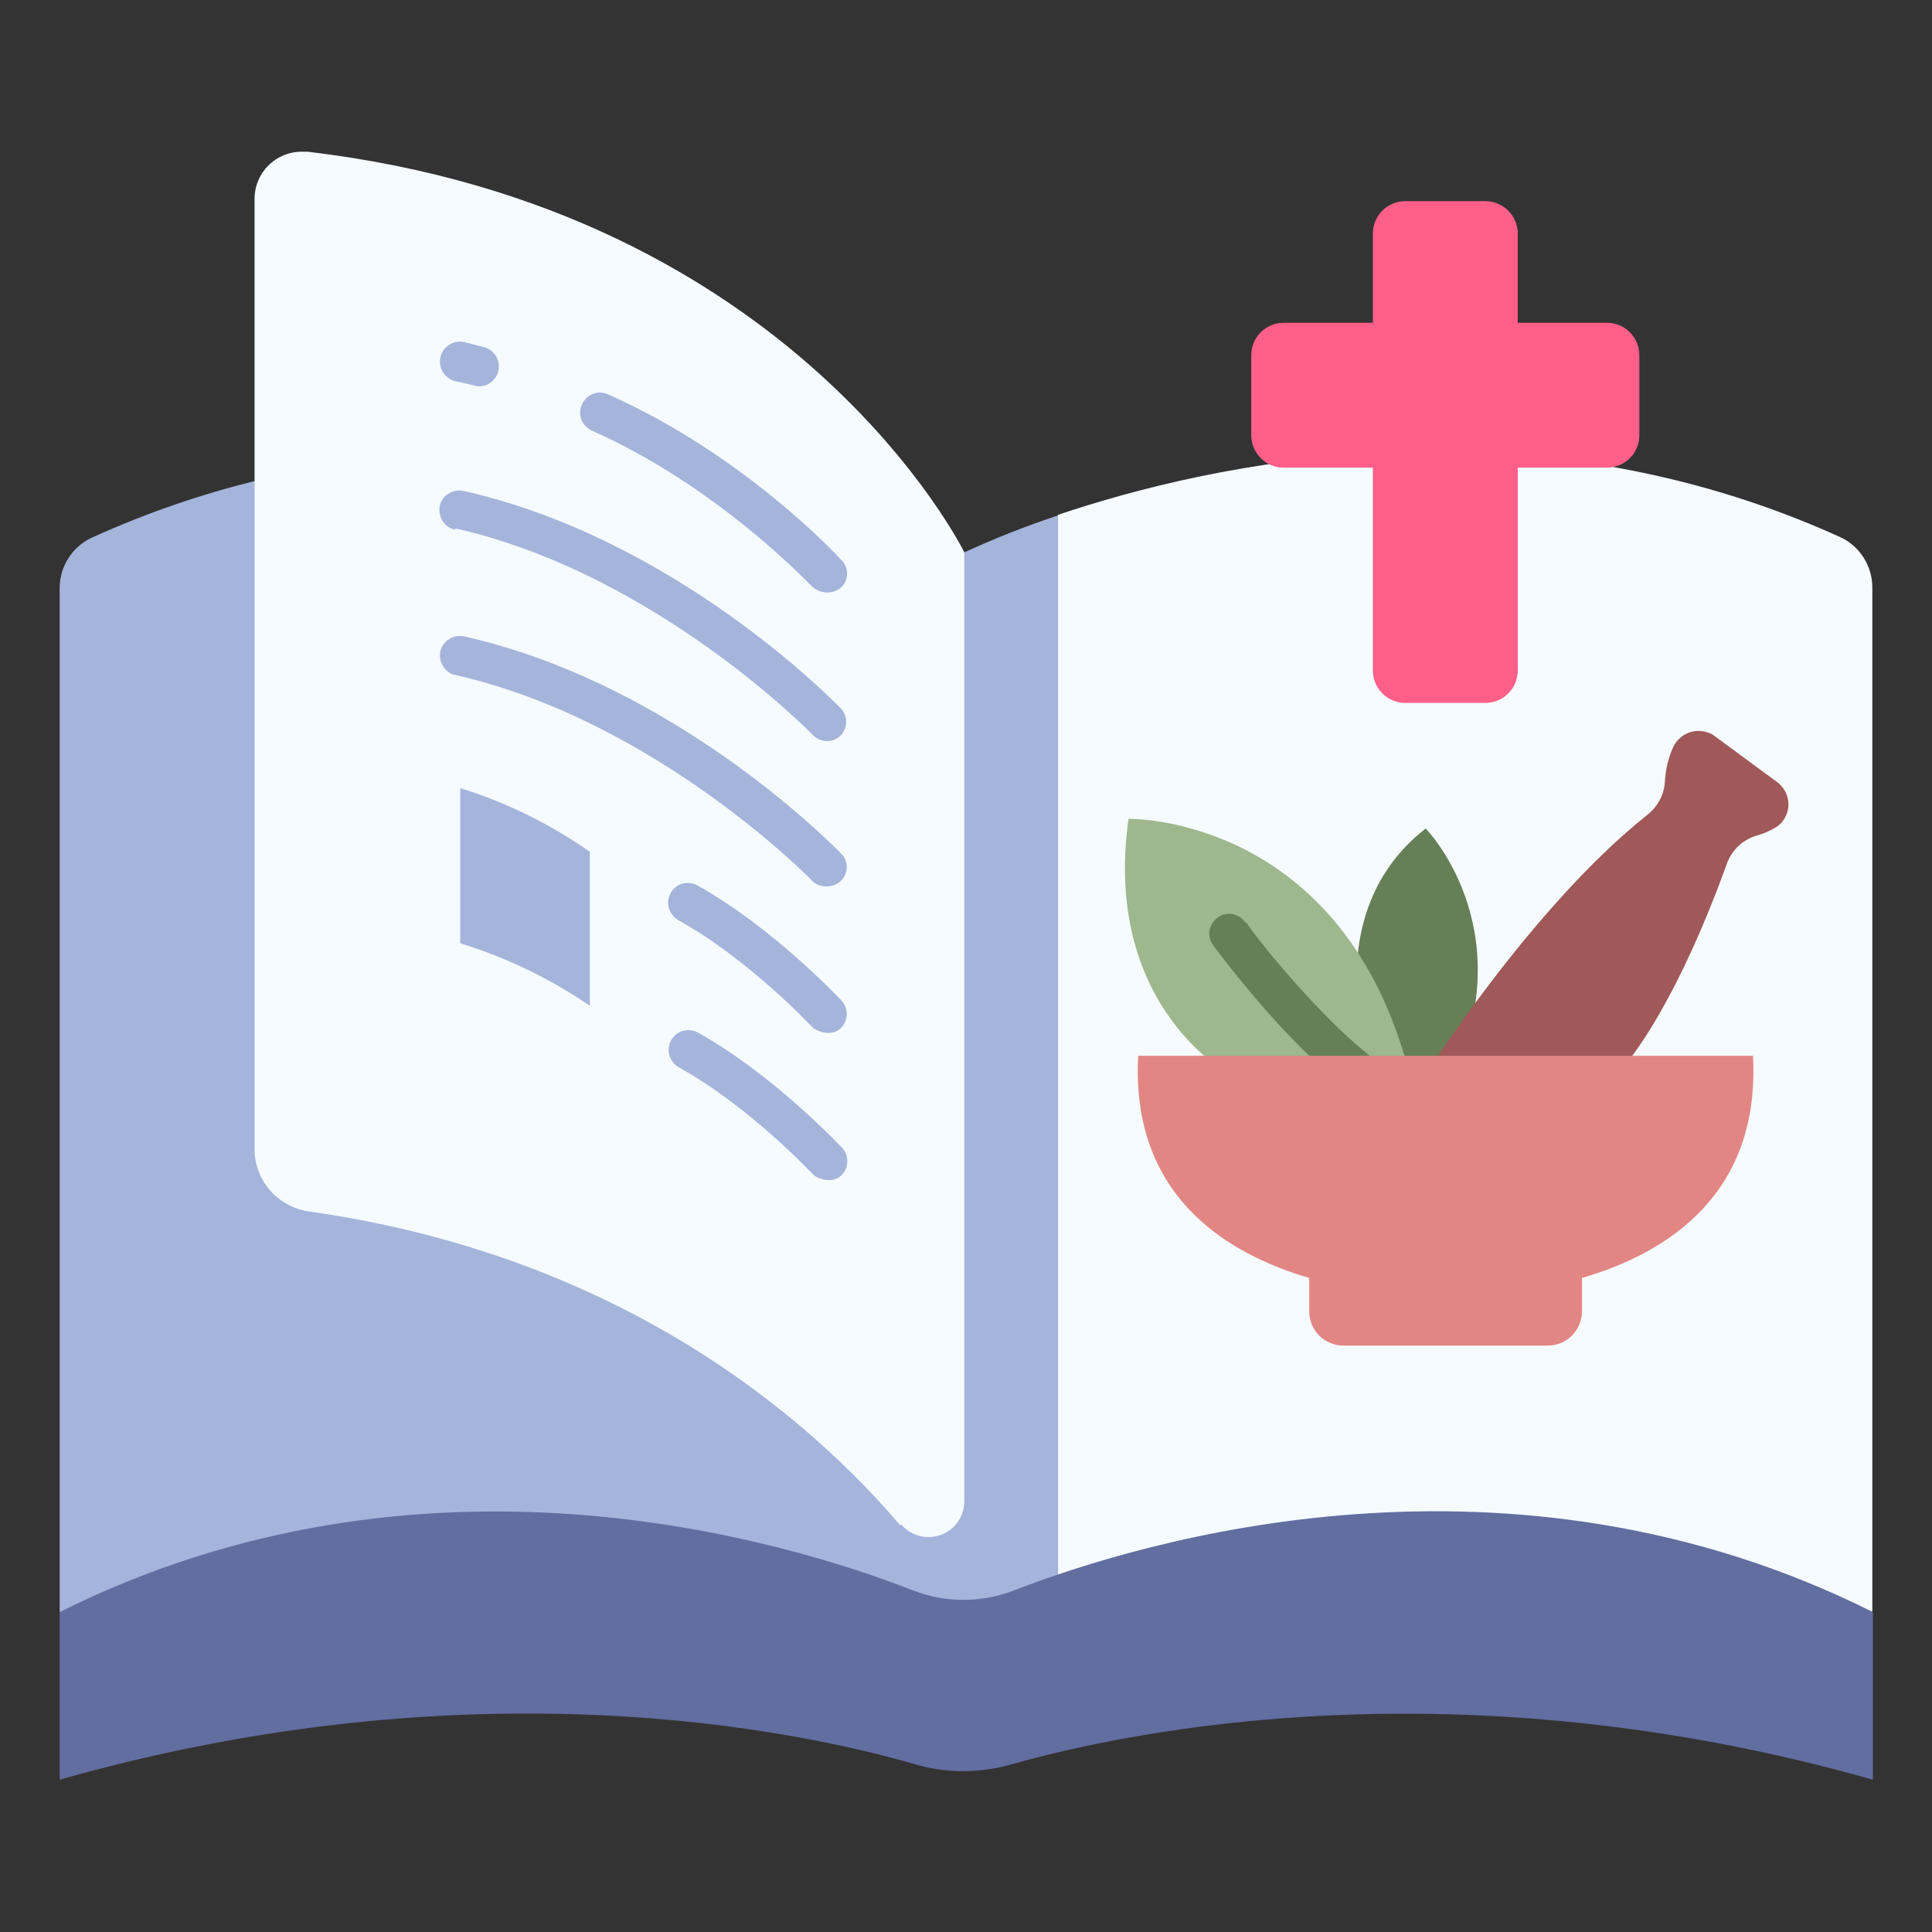
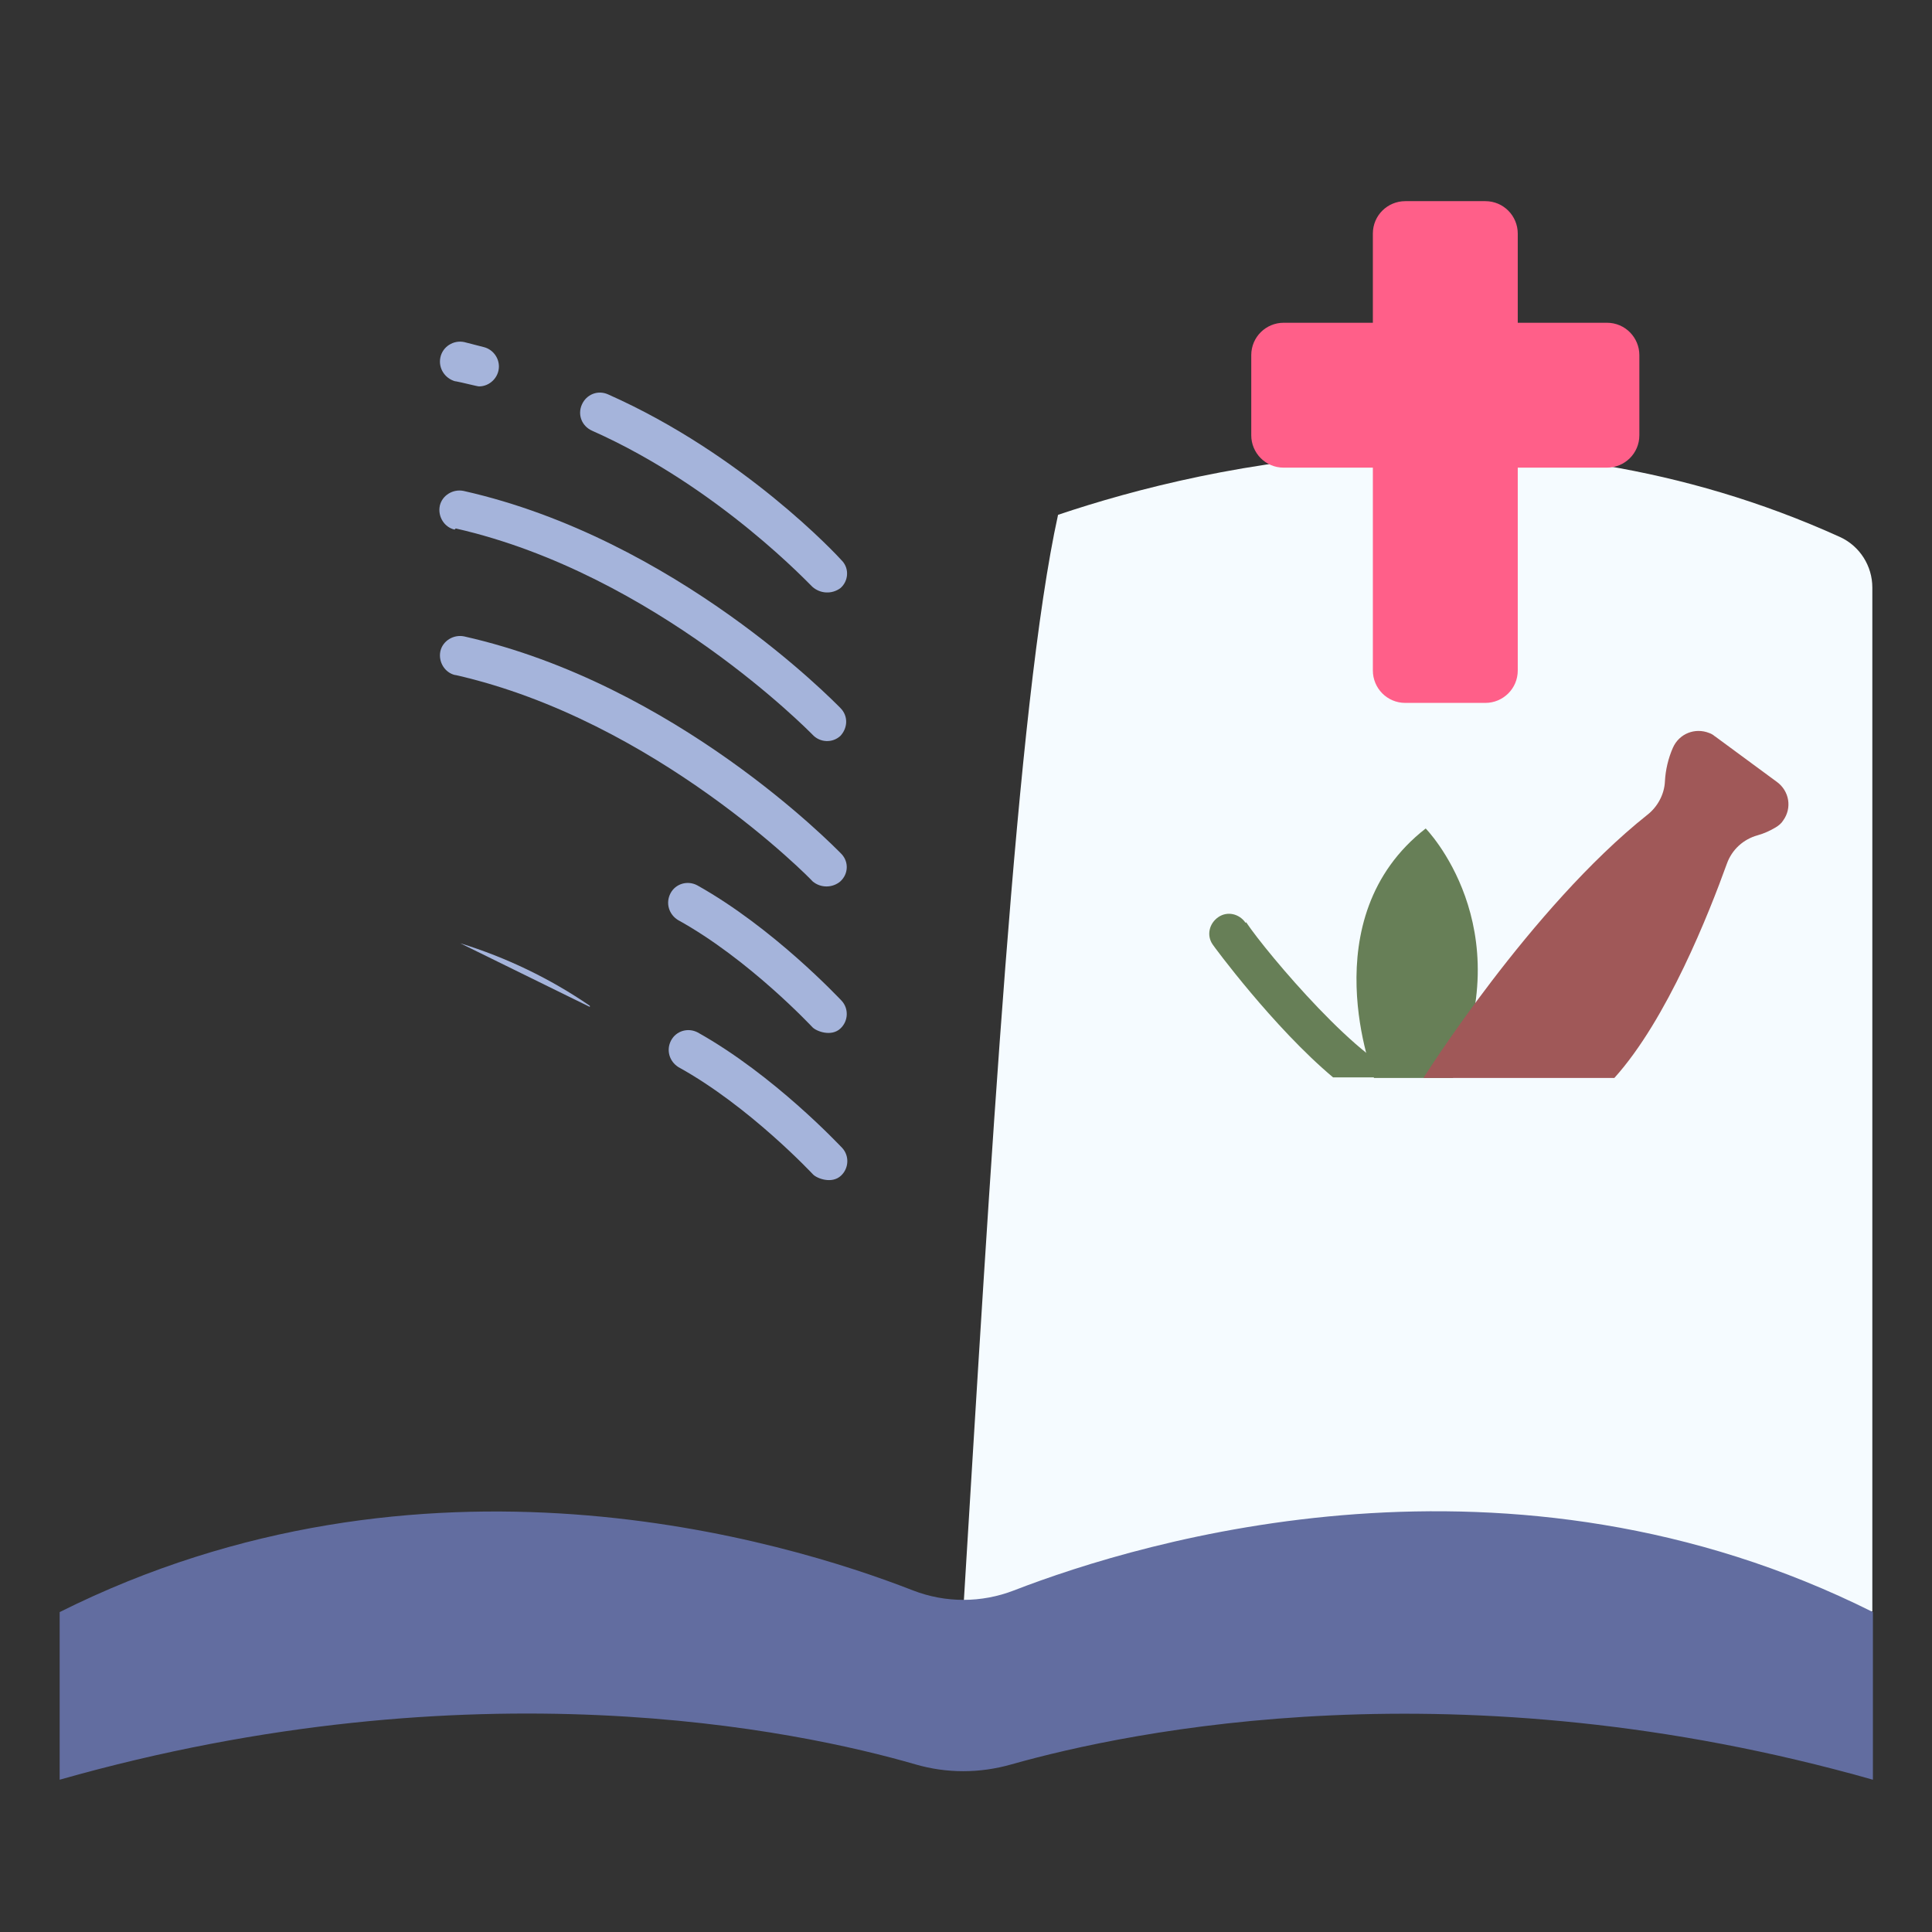
<svg xmlns="http://www.w3.org/2000/svg" id="icon" version="1.1" viewBox="0 0 340 340">
  <rect x="0" y="0" width="340" height="340" fill="#333333" stroke="none" />
  <defs>
    <style>
      .st0 {
        fill: #a5b4db;
      }

      .st1 {
        fill: #ff5f89;
      }

      .st2 {
        fill: #9eb78d;
      }

      .st3 {
        fill: #f5fbff;
      }

      .st4 {
        fill: #626da0;
      }

      .st5 {
        fill: #e28683;
      }

      .st6 {
        fill: #677f57;
      }

      .st7 {
        fill: #a05858;
      }
    </style>
  </defs>
-   <path class="st0" d="M169.5,283.7c6.1-71.9,9.6-139.6,0-186.4,0,0-75.5-38-153.3-2.7-3.5,1.6-5.7,5.1-5.7,8.9v180.2h159Z" />
  <path class="st3" d="M169.5,283.7c4.8-78.2,9.4-160,16.7-193.1,26.7-9,81.8-21.4,137.6,3.9,3.5,1.6,5.7,5.1,5.7,8.9v180.2h-160Z" />
-   <path class="st0" d="M186.2,90.7c-5.7,1.9-11.3,4.1-16.7,6.6v186.4h16.7V90.7Z" />
  <path class="st4" d="M160.7,279.9c-22.8-8.9-86.4-28.1-150.2,3.8v29.5c72.9-20.7,129.9-8.7,150.6-2.7,5.5,1.6,11.3,1.6,16.9,0,20.9-5.9,78.6-18,151.6,2.7v-29.5c-63.9-32-128.2-12.7-151.2-3.8-5.7,2.2-12,2.2-17.7,0Z" />
-   <path class="st3" d="M158.4,268.4c-15.6-18.3-48.4-47.3-104-55.2-5.5-.8-9.6-5.4-9.6-11V35c0-4.6,3.7-8.3,8.3-8.3.3,0,.6,0,1,0,86,10.1,115.6,70.5,115.6,70.5v167c0,3.5-2.8,6.3-6.3,6.3-1.8,0-3.6-.8-4.8-2.2Z" />
-   <path class="st0" d="M81,166c8.1,2.5,15.8,6.2,22.8,11v-27.1c-7-4.9-14.7-8.7-22.8-11.2v27.3Z" />
+   <path class="st0" d="M81,166c8.1,2.5,15.8,6.2,22.8,11v-27.1v27.3Z" />
  <path class="st0" d="M80.2,67.1c1.1.2,3.8.9,4.1.9,1.9,0,3.5-1.6,3.5-3.5,0-1.6-1.1-3-2.6-3.4-1.2-.3-2.3-.6-3.5-.9-1.9-.4-3.8.8-4.2,2.7-.4,1.9.8,3.7,2.6,4.2Z" />
  <path class="st0" d="M104.2,75.8c22.5,10,38.6,27.4,38.8,27.5,1.4,1.2,3.4,1.3,4.9.2,1.4-1.2,1.6-3.4.3-4.8,0,0,0,0-.1-.1-.7-.8-17.2-18.6-41.1-29.2-1.8-.8-3.8,0-4.6,1.8s0,3.8,1.8,4.6h0Z" />
  <path class="st0" d="M80.2,93c35.2,8,62.5,36,62.8,36.3,1.3,1.4,3.5,1.5,4.9.2,0,0,0,0,0,0,1.3-1.4,1.4-3.5,0-4.9-1.2-1.2-29-29.8-66.3-38.2-1.9-.4-3.8.8-4.2,2.6-.4,1.9.8,3.8,2.6,4.2h0Z" />
  <path class="st0" d="M80.2,118.8c35.2,8,62.6,36,62.8,36.3,1.4,1.2,3.5,1.2,4.9,0,1.4-1.3,1.5-3.4.2-4.8,0,0,0,0-.1-.1-1.2-1.2-29-29.8-66.3-38.2-1.9-.4-3.8.8-4.2,2.6-.4,1.9.8,3.8,2.6,4.2Z" />
  <path class="st0" d="M122.7,155.8c-1.7-.9-3.8-.3-4.7,1.4-.9,1.7-.3,3.7,1.3,4.7,12.5,6.9,23.6,18.8,23.7,18.9.7.7,3.3,1.7,4.9.2,1.4-1.3,1.5-3.5.2-4.9,0,0,0,0,0,0-.5-.5-12-12.8-25.4-20.3Z" />
  <path class="st0" d="M148,206.9c1.4-1.3,1.5-3.5.2-4.9,0,0,0,0,0,0-.5-.5-12-12.8-25.4-20.3-1.7-.9-3.8-.3-4.7,1.4-.9,1.7-.3,3.7,1.3,4.7,12.5,6.9,23.6,18.8,23.7,18.9.7.7,3.3,1.7,4.9.2Z" />
  <path class="st1" d="M282.8,56.8h-15.7v-15.7c0-3.1-2.5-5.7-5.7-5.7h-14.1c-3.1,0-5.7,2.5-5.7,5.7h0v15.7h-15.7c-3.1,0-5.7,2.5-5.7,5.7h0v14.1c0,3.1,2.5,5.7,5.7,5.7h15.7v35.7c0,3.1,2.5,5.7,5.7,5.7h14.1c3.1,0,5.7-2.5,5.7-5.7h0v-35.7h15.7c3.1,0,5.7-2.5,5.7-5.7h0v-14.1c0-3.1-2.5-5.7-5.7-5.7h0Z" />
  <path class="st6" d="M250.9,145.8s16.9,17.2,4.8,43.9h-13.9s-11.2-28.1,9.1-43.9Z" />
-   <path class="st2" d="M248.2,189.6c-11.6-46.3-49.6-45.5-49.6-45.5-4.7,33.7,18.6,45.5,18.6,45.5h31Z" />
  <path class="st6" d="M219.2,162.4c-1.1-1.6-3.2-2.1-4.8-1-1.6,1.1-2.1,3.2-1,4.8.1.2,10.7,14.6,21.2,23.4h13.6s0-.1,0-.1c-.2,0-.4-.1-.6-.2-7.3-1-24.7-21.6-28.3-27Z" />
  <path class="st7" d="M301.7,129.5l11,8.1c2.2,1.6,2.7,4.6,1.1,6.8-.3.5-.8.9-1.3,1.2-1,.6-2.1,1.1-3.2,1.4-2.5.7-4.5,2.5-5.4,5-3.1,8.6-10.5,27.4-19.8,37.7h-33.6s18.9-30,39.4-46.3c1.8-1.4,3-3.6,3.1-5.9.1-2,.6-4.1,1.4-5.9,1.1-2.5,3.9-3.6,6.4-2.6.3.1.7.3,1,.6Z" />
-   <path class="st5" d="M308.5,185.8h-108.2c-1.3,24.3,15.1,34.7,30.1,39.1v5.9c0,3.3,2.7,6,6,6h36c3.3,0,6-2.7,6-6v-5.9c15.1-4.4,31.4-14.8,30.1-39.1Z" />
</svg>